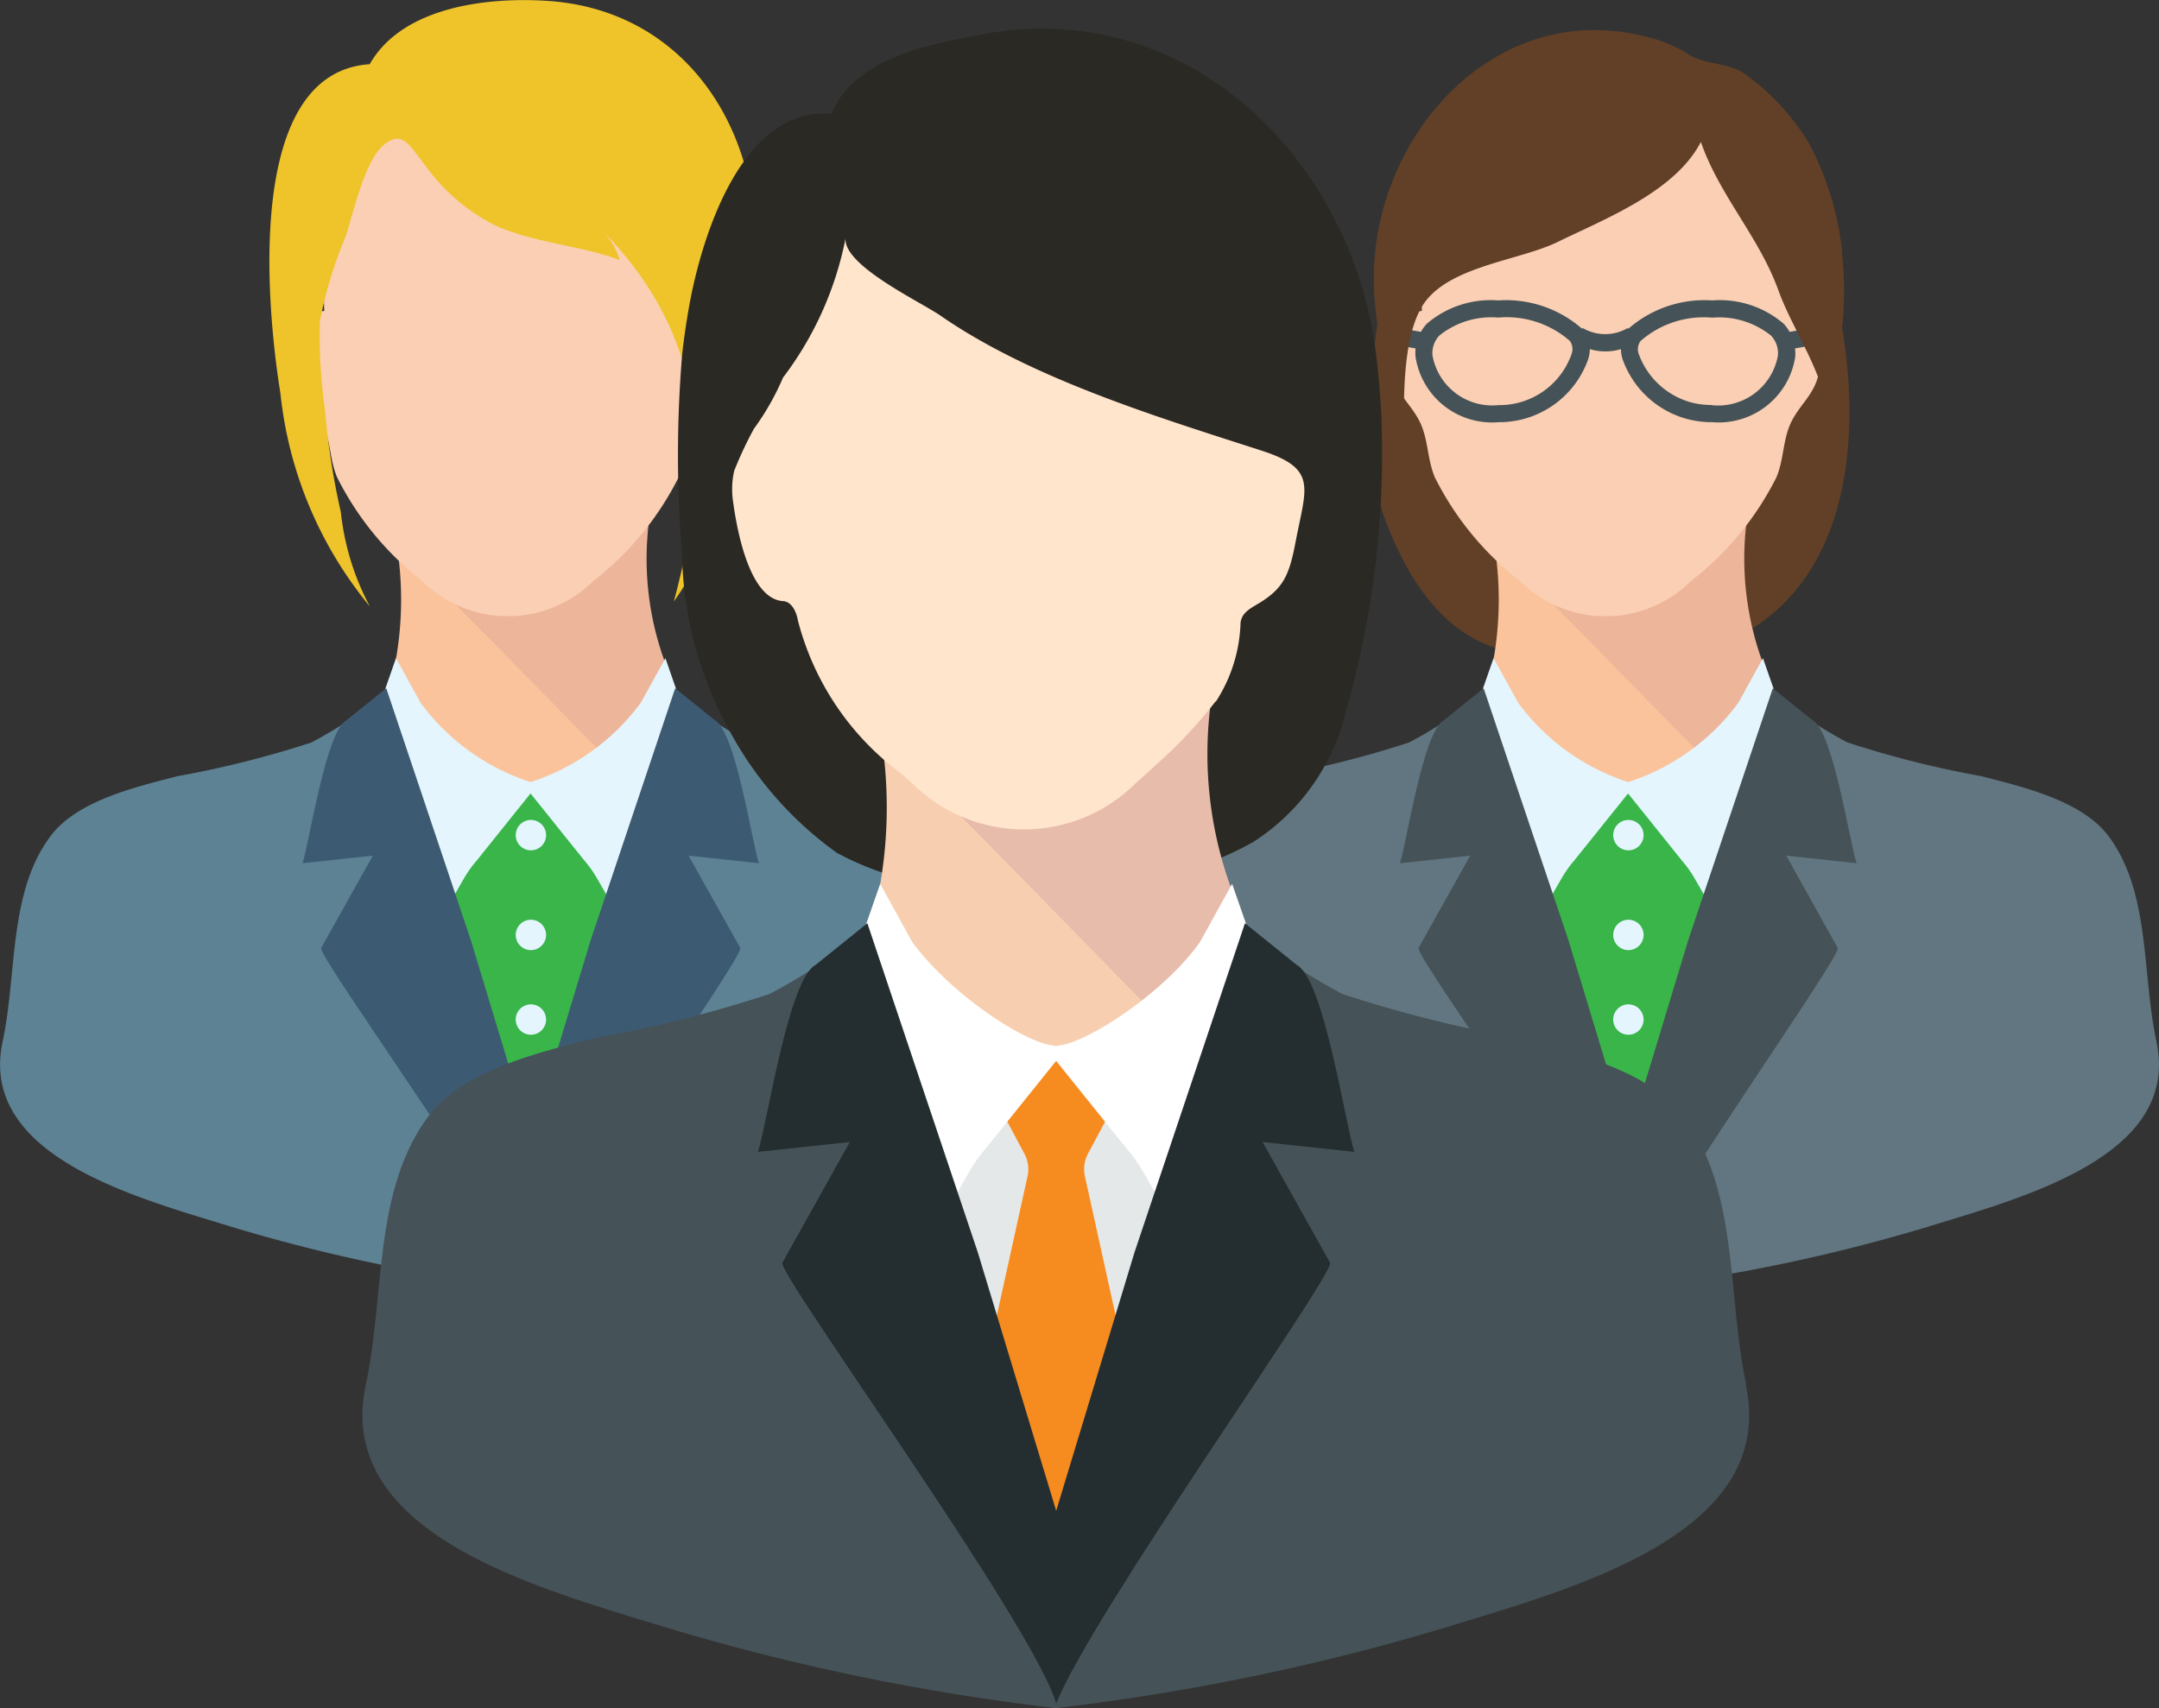
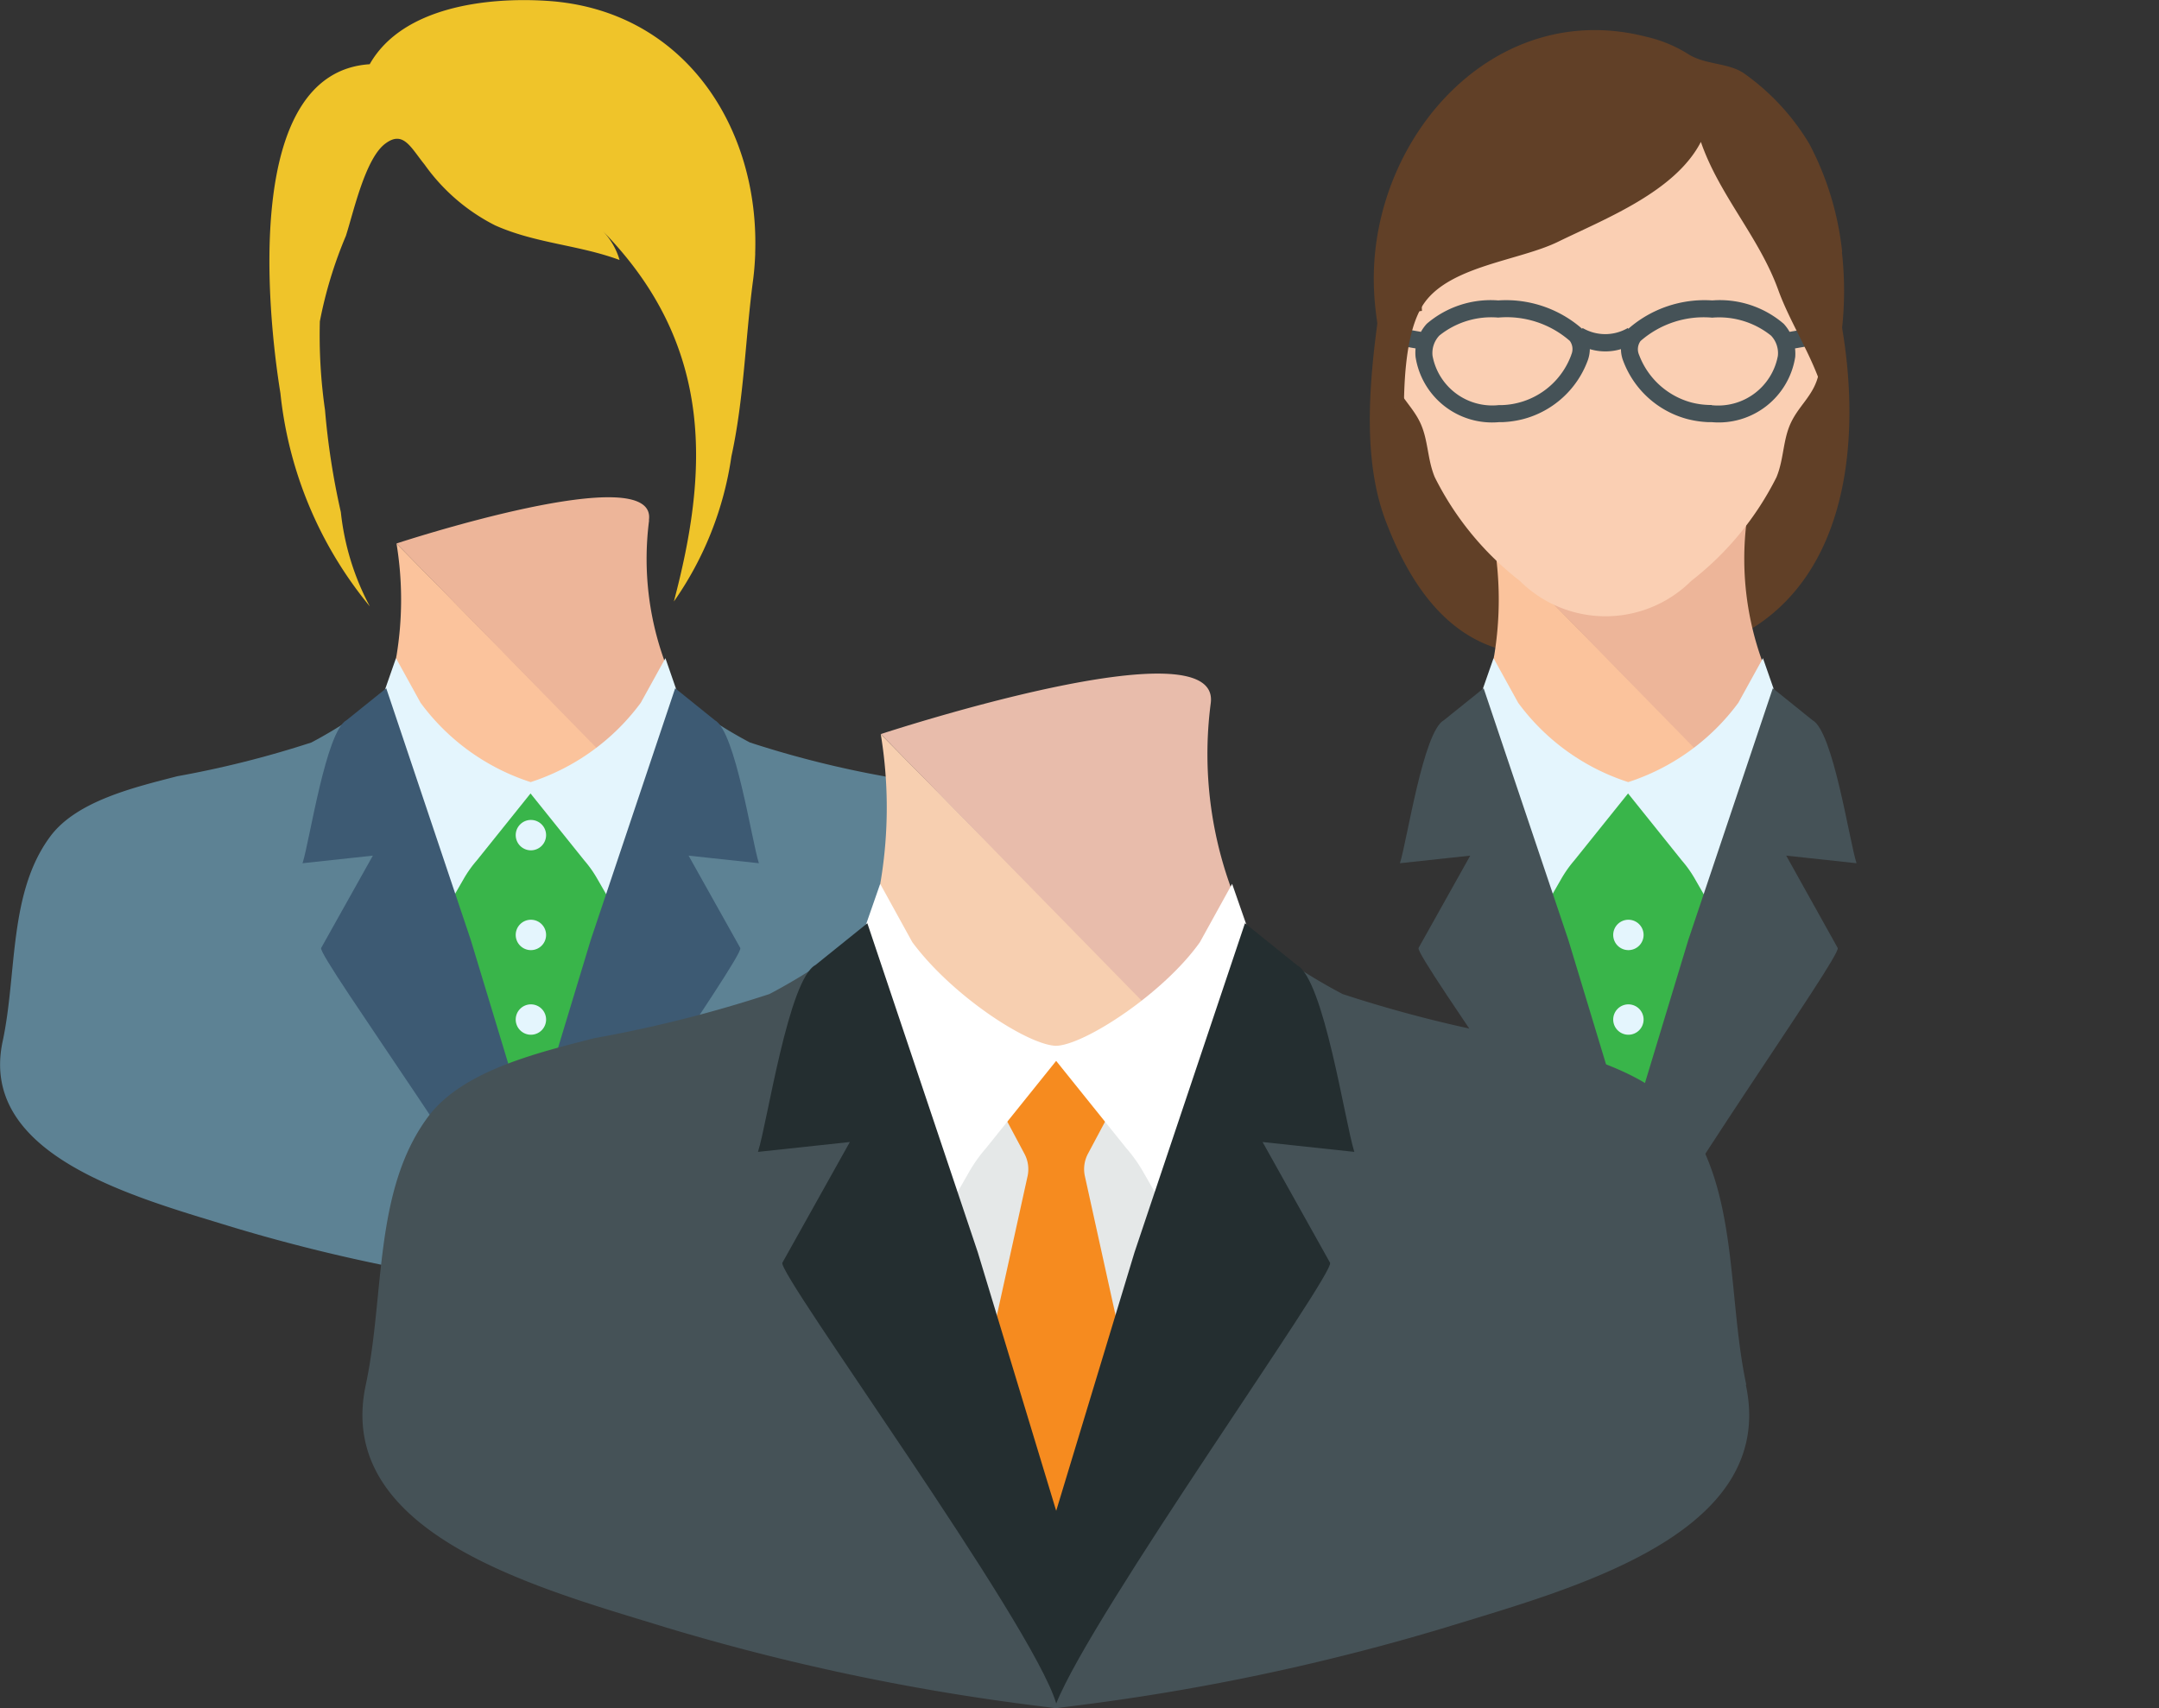
<svg xmlns="http://www.w3.org/2000/svg" width="56.868" height="45" viewBox="0 0 56.868 45">
  <rect x="0" y="0" width="56.868" height="45" fill="#333333" stroke="none" />
  <g id="Group_3574" data-name="Group 3574" transform="translate(-53.329 -498.625)">
    <path id="Path_7213" data-name="Path 7213" d="M59.076,509.453c-.284,1.381,3.3,4.024,3.3,4.024l2.383-1.217-5.682-5.765a9.09,9.09,0,0,1,0,2.958" transform="translate(4.696 6.448)" fill="#fbc39c" />
    <path id="Path_7214" data-name="Path 7214" d="M65.718,506.432c.246-1.659-6.649.611-6.649.611l5.985,6.118,1.2-2.7a7.9,7.9,0,0,1-.531-4.026" transform="translate(4.703 5.899)" fill="#edb599" />
-     <path id="Path_7215" data-name="Path 7215" d="M68.949,505.966c-.213-.506-.406-.2-.85-.275a5.345,5.345,0,0,0-2.844-5.038,4.189,4.189,0,0,0-1.99-.5c-.668,0-1.7-.348-2.354,0-1.788.955-2.589,3.331-2.482,5.534-.442.071-.637-.231-.85.275a3.4,3.4,0,0,0,.064,1.346c.109.577.508.837.737,1.317.218.457.184.959.386,1.443a7.959,7.959,0,0,0,2.241,2.731,3.2,3.2,0,0,0,4.514,0,7.985,7.985,0,0,0,2.243-2.731c.2-.484.167-.986.384-1.443.229-.48.628-.74.737-1.317a3.364,3.364,0,0,0,.064-1.346" transform="translate(3.441 1.128)" fill="#facfb3" />
    <path id="Path_7216" data-name="Path 7216" d="M70.024,505.3c.118-3.333-1.888-6.429-5.492-6.653-1.555-.1-3.8.151-4.661,1.67-3.338.217-2.7,6.515-2.352,8.665a10.528,10.528,0,0,0,2.356,5.618,6.78,6.78,0,0,1-.764-2.483,19.48,19.48,0,0,1-.417-2.689,13.823,13.823,0,0,1-.136-2.338,11.267,11.267,0,0,1,.686-2.252c.2-.62.509-2.041,1.041-2.432.471-.351.664.1,1.032.555a5.1,5.1,0,0,0,1.856,1.6c1.064.477,2.2.513,3.28.913A1.858,1.858,0,0,0,66,504.7c3.013,3.069,2.76,6.446,1.883,9.77a8.853,8.853,0,0,0,1.515-3.821c.329-1.5.366-3.078.564-4.592.035-.253.055-.508.064-.759" transform="translate(3.196 0)" fill="#efc42a" />
    <path id="Path_7217" data-name="Path 7217" d="M65.564,512.439a6.269,6.269,0,0,0-3.109-2.336,6.272,6.272,0,0,0-3.107,2.336.474.474,0,0,0-.062.477l3.076,7.243a.482.482,0,0,0,.093.142.531.531,0,0,0,.1-.142l3.073-7.243a.47.47,0,0,0-.06-.477" transform="translate(4.85 9.404)" fill="#39b54a" />
    <path id="Path_7218" data-name="Path 7218" d="M81.217,517.885c-.384-1.794-.153-3.906-1.25-5.392-.7-.948-2.25-1.306-3.351-1.592a26.5,26.5,0,0,1-3.535-.89,11.621,11.621,0,0,1-2.087-1.41q-1.416,4.636-2.849,9.275-.418,1.37-.839,2.734-.42-1.367-.841-2.734-1.422-4.634-2.849-9.275a11.539,11.539,0,0,1-2.085,1.41A26.494,26.494,0,0,1,58,510.9c-1.1.286-2.653.644-3.351,1.592-1.1,1.486-.866,3.6-1.25,5.392-.649,3.031,3.535,4.117,6.047,4.892a45.514,45.514,0,0,0,7.332,1.561c.176.024.355.047.531.067.176-.02.355-.044.531-.067a45.514,45.514,0,0,0,7.332-1.561c2.511-.775,6.7-1.861,6.047-4.892" transform="translate(0 8.173)" fill="#5d8294" />
    <path id="Path_7219" data-name="Path 7219" d="M67.326,510.464l-.8-2.309-.649,1.175a5.845,5.845,0,0,1-2.9,2.09,5.813,5.813,0,0,1-2.9-2.09l-.648-1.175-.806,2.309a.183.183,0,0,0,0,.1l1.475,4.776c.042.133.222.846.3.047l.824-1.434a3.044,3.044,0,0,1,.337-.471l1.414-1.763,1.415,1.763a3.033,3.033,0,0,1,.335.471l.826,1.434c.082.8.262.085.3-.047l1.474-4.776a.156.156,0,0,0,0-.1" transform="translate(4.33 7.808)" fill="#e4f5fd" />
    <path id="Path_7220" data-name="Path 7220" d="M67.878,513l1.852.2c-.189-.588-.617-3.477-1.161-3.768l-1.044-.841L65.3,515.224l-1.579,5.212-1.579-5.212-2.227-6.633-1.046.841c-.544.291-.97,3.18-1.159,3.768l1.852-.2L58.2,515.433c-.115.2,5.038,7.263,5.52,8.887.726-1.825,5.633-8.683,5.52-8.887L67.878,513" transform="translate(3.588 8.165)" fill="#3d5a73" />
    <path id="Path_7221" data-name="Path 7221" d="M61.6,510.9a.4.4,0,1,1-.4-.4.4.4,0,0,1,.4.4" transform="translate(6.113 9.725)" fill="#e4f5fd" />
    <path id="Path_7222" data-name="Path 7222" d="M61.6,512.344a.4.4,0,1,1-.4-.4.4.4,0,0,1,.4.4" transform="translate(6.113 10.91)" fill="#e4f5fd" />
    <path id="Path_7223" data-name="Path 7223" d="M61.6,513.57a.4.4,0,1,1-.4-.4.4.4,0,0,1,.4.4" transform="translate(6.113 11.913)" fill="#e4f5fd" />
    <path id="Path_7224" data-name="Path 7224" d="M78.757,499.62a4.194,4.194,0,0,0-2.938,1.161,6.349,6.349,0,0,0-2.269,4.261c-.3,2.012-.71,4.552.025,6.5.58,1.532,1.512,3.031,3.151,3.427a9.864,9.864,0,0,0,5.465-.089c4.312-1.5,4.044-7.221,2.824-10.712a10.318,10.318,0,0,0-.54-1.646,4.9,4.9,0,0,0-1.579-1.43,10.62,10.62,0,0,0-4.139-1.472" transform="translate(16.248 0.793)" fill="#614027" />
    <path id="Path_7225" data-name="Path 7225" d="M74.968,509.453c-.284,1.381,3.3,4.024,3.3,4.024l2.383-1.217-5.682-5.765a9.089,9.089,0,0,1,0,2.958" transform="translate(17.716 6.448)" fill="#fbc39c" />
    <path id="Path_7226" data-name="Path 7226" d="M81.61,506.432c.247-1.659-6.649.611-6.649.611l5.985,6.118,1.2-2.7a7.922,7.922,0,0,1-.531-4.026" transform="translate(17.723 5.899)" fill="#edb599" />
    <path id="Path_7227" data-name="Path 7227" d="M84.842,505.966c-.215-.506-.408-.2-.851-.275a5.345,5.345,0,0,0-2.844-5.038,4.182,4.182,0,0,0-1.988-.5c-.669,0-1.7-.348-2.356,0-1.787.955-2.589,3.331-2.482,5.534-.44.071-.637-.231-.848.275a3.4,3.4,0,0,0,.062,1.346c.109.577.508.837.737,1.317.218.457.186.959.387,1.443A7.955,7.955,0,0,0,76.9,512.8a3.2,3.2,0,0,0,4.514,0,7.99,7.99,0,0,0,2.245-2.731c.2-.484.166-.986.384-1.443.229-.48.628-.74.735-1.317a3.432,3.432,0,0,0,.065-1.346" transform="translate(16.462 1.128)" fill="#facfb3" />
    <path id="Path_7228" data-name="Path 7228" d="M82.035,505.729l-.071,0a2.083,2.083,0,0,1-.462-.065,2.041,2.041,0,0,1-1.379-1.253.369.369,0,0,1,.038-.367,2.527,2.527,0,0,1,1.887-.615,2.185,2.185,0,0,1,1.55.473.67.67,0,0,1,.18.533,1.6,1.6,0,0,1-1.743,1.3m-3.7-1.321a2.014,2.014,0,0,1-1.841,1.319l-.069,0a1.6,1.6,0,0,1-1.743-1.3.67.67,0,0,1,.18-.533,2.182,2.182,0,0,1,1.55-.473,2.527,2.527,0,0,1,1.887.615.368.368,0,0,1,.036.367m7.021-.366v-.46l-1.27.22a1.1,1.1,0,0,0-.155-.213,2.581,2.581,0,0,0-1.881-.615,3.046,3.046,0,0,0-2.212.748l-.011-.022a1.18,1.18,0,0,1-1.193,0l-.011.022a3.042,3.042,0,0,0-2.21-.748,2.589,2.589,0,0,0-1.883.615,1.088,1.088,0,0,0-.153.213l-1.052-.184v.462l.91.158a1.162,1.162,0,0,0,0,.226,2.039,2.039,0,0,0,2.194,1.717l.084,0a2.636,2.636,0,0,0,.562-.082,2.487,2.487,0,0,0,1.688-1.525.906.906,0,0,0,.062-.317,1.431,1.431,0,0,0,.82,0,.866.866,0,0,0,.062.317,2.488,2.488,0,0,0,1.686,1.525,2.636,2.636,0,0,0,.562.082l.086,0a2.04,2.04,0,0,0,2.194-1.717,1.16,1.16,0,0,0-.005-.226Z" transform="translate(16.38 3.564)" fill="#455257" />
    <path id="Path_7229" data-name="Path 7229" d="M85.553,504.9a7.868,7.868,0,0,0-.861-2.833,6.112,6.112,0,0,0-1.736-1.872c-.42-.277-1.019-.216-1.459-.5a3.563,3.563,0,0,0-1.1-.455c-3.99-1.026-7.2,2.6-7.181,6.406.009,1.841.8,3.553.846,5.385-.029-1.224-.249-3.755.493-4.79.7-.97,2.5-1.106,3.513-1.6,1.246-.609,3.089-1.321,3.764-2.632.486,1.408,1.534,2.505,2.038,3.9.471,1.306,1.565,2.629,1.277,4.1.146-.7.095-1.41.244-2.1a9.268,9.268,0,0,0,.156-3" transform="translate(16.298 0.354)" fill="#614027" />
    <path id="Path_7230" data-name="Path 7230" d="M81.456,512.439a6.264,6.264,0,0,0-3.107-2.336,6.256,6.256,0,0,0-3.107,2.336.47.47,0,0,0-.062.477l3.075,7.243a.1.1,0,1,0,.189,0l3.075-7.243a.474.474,0,0,0-.062-.477" transform="translate(17.87 9.404)" fill="#39b54a" />
-     <path id="Path_7231" data-name="Path 7231" d="M97.109,517.885c-.386-1.794-.153-3.906-1.25-5.392-.7-.948-2.25-1.306-3.351-1.592a26.493,26.493,0,0,1-3.535-.89,11.621,11.621,0,0,1-2.087-1.41q-1.419,4.636-2.849,9.275-.42,1.37-.839,2.734-.42-1.367-.84-2.734-1.425-4.634-2.849-9.275a11.538,11.538,0,0,1-2.085,1.41,26.5,26.5,0,0,1-3.535.89c-1.1.286-2.654.644-3.353,1.592-1.1,1.486-.864,3.6-1.248,5.392-.649,3.031,3.535,4.117,6.047,4.892a45.514,45.514,0,0,0,7.332,1.561c.176.024.353.047.531.067.176-.02.355-.044.531-.067a45.514,45.514,0,0,0,7.332-1.561c2.511-.775,6.7-1.861,6.047-4.892" transform="translate(13.02 8.173)" fill="#617680" />
    <path id="Path_7232" data-name="Path 7232" d="M83.22,510.464l-.806-2.309-.648,1.175a5.845,5.845,0,0,1-2.9,2.09,5.813,5.813,0,0,1-2.9-2.09l-.648-1.175-.806,2.309a.168.168,0,0,0,0,.1l1.475,4.776c.04.133.22.846.3.047l.824-1.434a3.16,3.16,0,0,1,.335-.471l1.415-1.763,1.414,1.763a3.044,3.044,0,0,1,.337.471l.824,1.434c.084.8.264.085.306-.047l1.474-4.776a.168.168,0,0,0,0-.1" transform="translate(17.351 7.808)" fill="#e4f5fd" />
    <path id="Path_7233" data-name="Path 7233" d="M83.77,513l1.852.2c-.191-.588-.615-3.477-1.161-3.768l-1.044-.841-2.227,6.633-1.579,5.212-1.579-5.212L75.8,508.591l-1.046.841c-.544.291-.97,3.18-1.159,3.768l1.852-.2-1.361,2.432c-.115.2,5.038,7.263,5.52,8.887.726-1.825,5.633-8.683,5.52-8.887L83.77,513" transform="translate(16.608 8.165)" fill="#455257" />
-     <path id="Path_7234" data-name="Path 7234" d="M77.488,510.9a.4.4,0,1,1-.4-.4.4.4,0,0,1,.4.4" transform="translate(19.133 9.725)" fill="#e4f5fd" />
    <path id="Path_7235" data-name="Path 7235" d="M77.488,512.344a.4.4,0,1,1-.4-.4.4.4,0,0,1,.4.4" transform="translate(19.133 10.91)" fill="#e4f5fd" />
    <path id="Path_7236" data-name="Path 7236" d="M77.488,513.57a.4.4,0,1,1-.4-.4.4.4,0,0,1,.4.4" transform="translate(19.133 11.913)" fill="#e4f5fd" />
    <path id="Path_7237" data-name="Path 7237" d="M64.974,500.952c.124-.129.244-.253.358-.369-.115.116-.235.24-.358.369" transform="translate(9.541 1.604)" fill="#2b2924" />
-     <path id="Path_7238" data-name="Path 7238" d="M81.676,509.251c-.033-.593-.082-1.2-.164-1.8-.691-5.03-4.978-9.277-10.363-8.261-1.341.253-3.367.619-3.961,2.092-2.4-.206-3.462,3.36-3.771,5.2-.064.375-.118.75-.16,1.126a32,32,0,0,0-.005,5.265,10,10,0,0,0,1.283,4.719,9.472,9.472,0,0,0,2.8,3.16c2.318,1.241,4.837,1.119,7.348.729a7.893,7.893,0,0,0,3.617-1.019,5.636,5.636,0,0,0,2.452-3.493,24.675,24.675,0,0,0,.921-7.723" transform="translate(8.041 0.342)" fill="#2b2924" />
    <path id="Path_7239" data-name="Path 7239" d="M66.09,513.121c-.369,1.8,4.31,5.256,4.31,5.256l3.116-1.588-7.426-7.534a11.87,11.87,0,0,1,0,3.866" transform="translate(10.438 8.709)" fill="#f7cfb0" />
    <path id="Path_7240" data-name="Path 7240" d="M74.77,509.172c.322-2.17-8.689.8-8.689.8l7.821,7.994,1.563-3.533a10.316,10.316,0,0,1-.695-5.26" transform="translate(10.448 7.991)" fill="#e8bcab" />
-     <path id="Path_7241" data-name="Path 7241" d="M76.665,514.284a4.034,4.034,0,0,0,.651-2.076c.036-.315.34-.413.6-.59.56-.371.7-.74.857-1.581.271-1.406.571-1.89-.9-2.365-2.711-.877-6.056-1.89-8.46-3.557-.526-.364-2.576-1.325-2.5-2.043a8.9,8.9,0,0,1-1.652,3.68l-.005.016a6.807,6.807,0,0,1-.755,1.323,9.839,9.839,0,0,0-.524,1.117,2.229,2.229,0,0,0-.029.8c.062.44.36,2.569,1.319,2.627.227.015.351.282.389.506a7.276,7.276,0,0,0,2.747,4.057q.126.115.257.229a4.172,4.172,0,0,0,5.9,0c.184-.164.369-.329.551-.5a12.154,12.154,0,0,0,1.546-1.648" transform="translate(8.689 2.825)" fill="#ffe5cc" />
    <path id="Path_7242" data-name="Path 7242" d="M74.57,517.022a8.2,8.2,0,0,0-4.062-3.055,8.2,8.2,0,0,0-4.061,3.055.619.619,0,0,0-.08.624l4.019,9.464a.631.631,0,0,0,.122.186.635.635,0,0,0,.124-.186l4.019-9.464a.623.623,0,0,0-.08-.624" transform="translate(10.64 12.569)" fill="#e5e8e8" />
    <path id="Path_7243" data-name="Path 7243" d="M95.024,524.14c-.5-2.345-.2-5.1-1.632-7.048-.913-1.239-2.942-1.708-4.381-2.081a34.158,34.158,0,0,1-4.621-1.164,15.171,15.171,0,0,1-2.725-1.839q-1.853,6.058-3.722,12.122l-1.1,3.573-1.1-3.573q-1.861-6.061-3.724-12.122a15.041,15.041,0,0,1-2.725,1.839,34.065,34.065,0,0,1-4.619,1.164c-1.439.373-3.468.842-4.381,2.081-1.434,1.943-1.13,4.7-1.632,7.048-.85,3.959,4.621,5.378,7.9,6.391a59.271,59.271,0,0,0,9.58,2.041c.231.031.462.058.695.089.231-.031.462-.058.695-.089a59.272,59.272,0,0,0,9.58-2.041c3.282-1.013,8.751-2.432,7.9-6.391" transform="translate(4.302 10.964)" fill="#455257" />
    <path id="Path_7244" data-name="Path 7244" d="M71.764,523.473l-1.408-6.387a.862.862,0,0,1,.082-.6l.533-1a.157.157,0,0,0-.036-.175c-.2-.206-.411-.411-.617-.613a1.7,1.7,0,0,1-.389-.451c-.056-.131-.218-.422-.4-.3-.16.109-.215.28-.32.424a3.613,3.613,0,0,1-.393.391c-.186.184-.369.366-.553.549a.163.163,0,0,0-.036.175l.533,1a.862.862,0,0,1,.084.6l-1.408,6.387a.16.16,0,0,0,.007.1l1.948,5.007a.3.3,0,0,0,.42,0l1.948-5.007a.175.175,0,0,0,.009-.1" transform="translate(11.55 12.528)" fill="#f68b1f" />
    <path id="Path_7245" data-name="Path 7245" d="M76.873,514.439l-1.052-3.016-.848,1.536c-.955,1.35-3.045,2.712-3.788,2.731-.742-.018-2.738-1.313-3.788-2.731l-.846-1.536L65.5,514.439a.227.227,0,0,0,0,.135l1.927,6.242c.055.173.291,1.106.4.062L68.9,519a3.946,3.946,0,0,1,.438-.613l1.848-2.3,1.848,2.3a3.829,3.829,0,0,1,.438.613l1.079,1.874c.107,1.044.344.111.4-.062l1.927-6.242a.213.213,0,0,0,0-.135" transform="translate(9.962 10.485)" fill="#fff" />
    <path id="Path_7246" data-name="Path 7246" d="M77.592,517.757l2.42.26c-.247-.771-.8-4.545-1.515-4.923l-1.366-1.1-2.909,8.669-2.063,6.81-2.065-6.81-2.909-8.669-1.366,1.1c-.711.378-1.268,4.152-1.515,4.923l2.42-.26-1.777,3.18c-.149.266,6.584,9.491,7.213,11.611.948-2.383,7.361-11.345,7.212-11.611l-1.777-3.18" transform="translate(8.99 10.952)" fill="#242e30" />
  </g>
</svg>